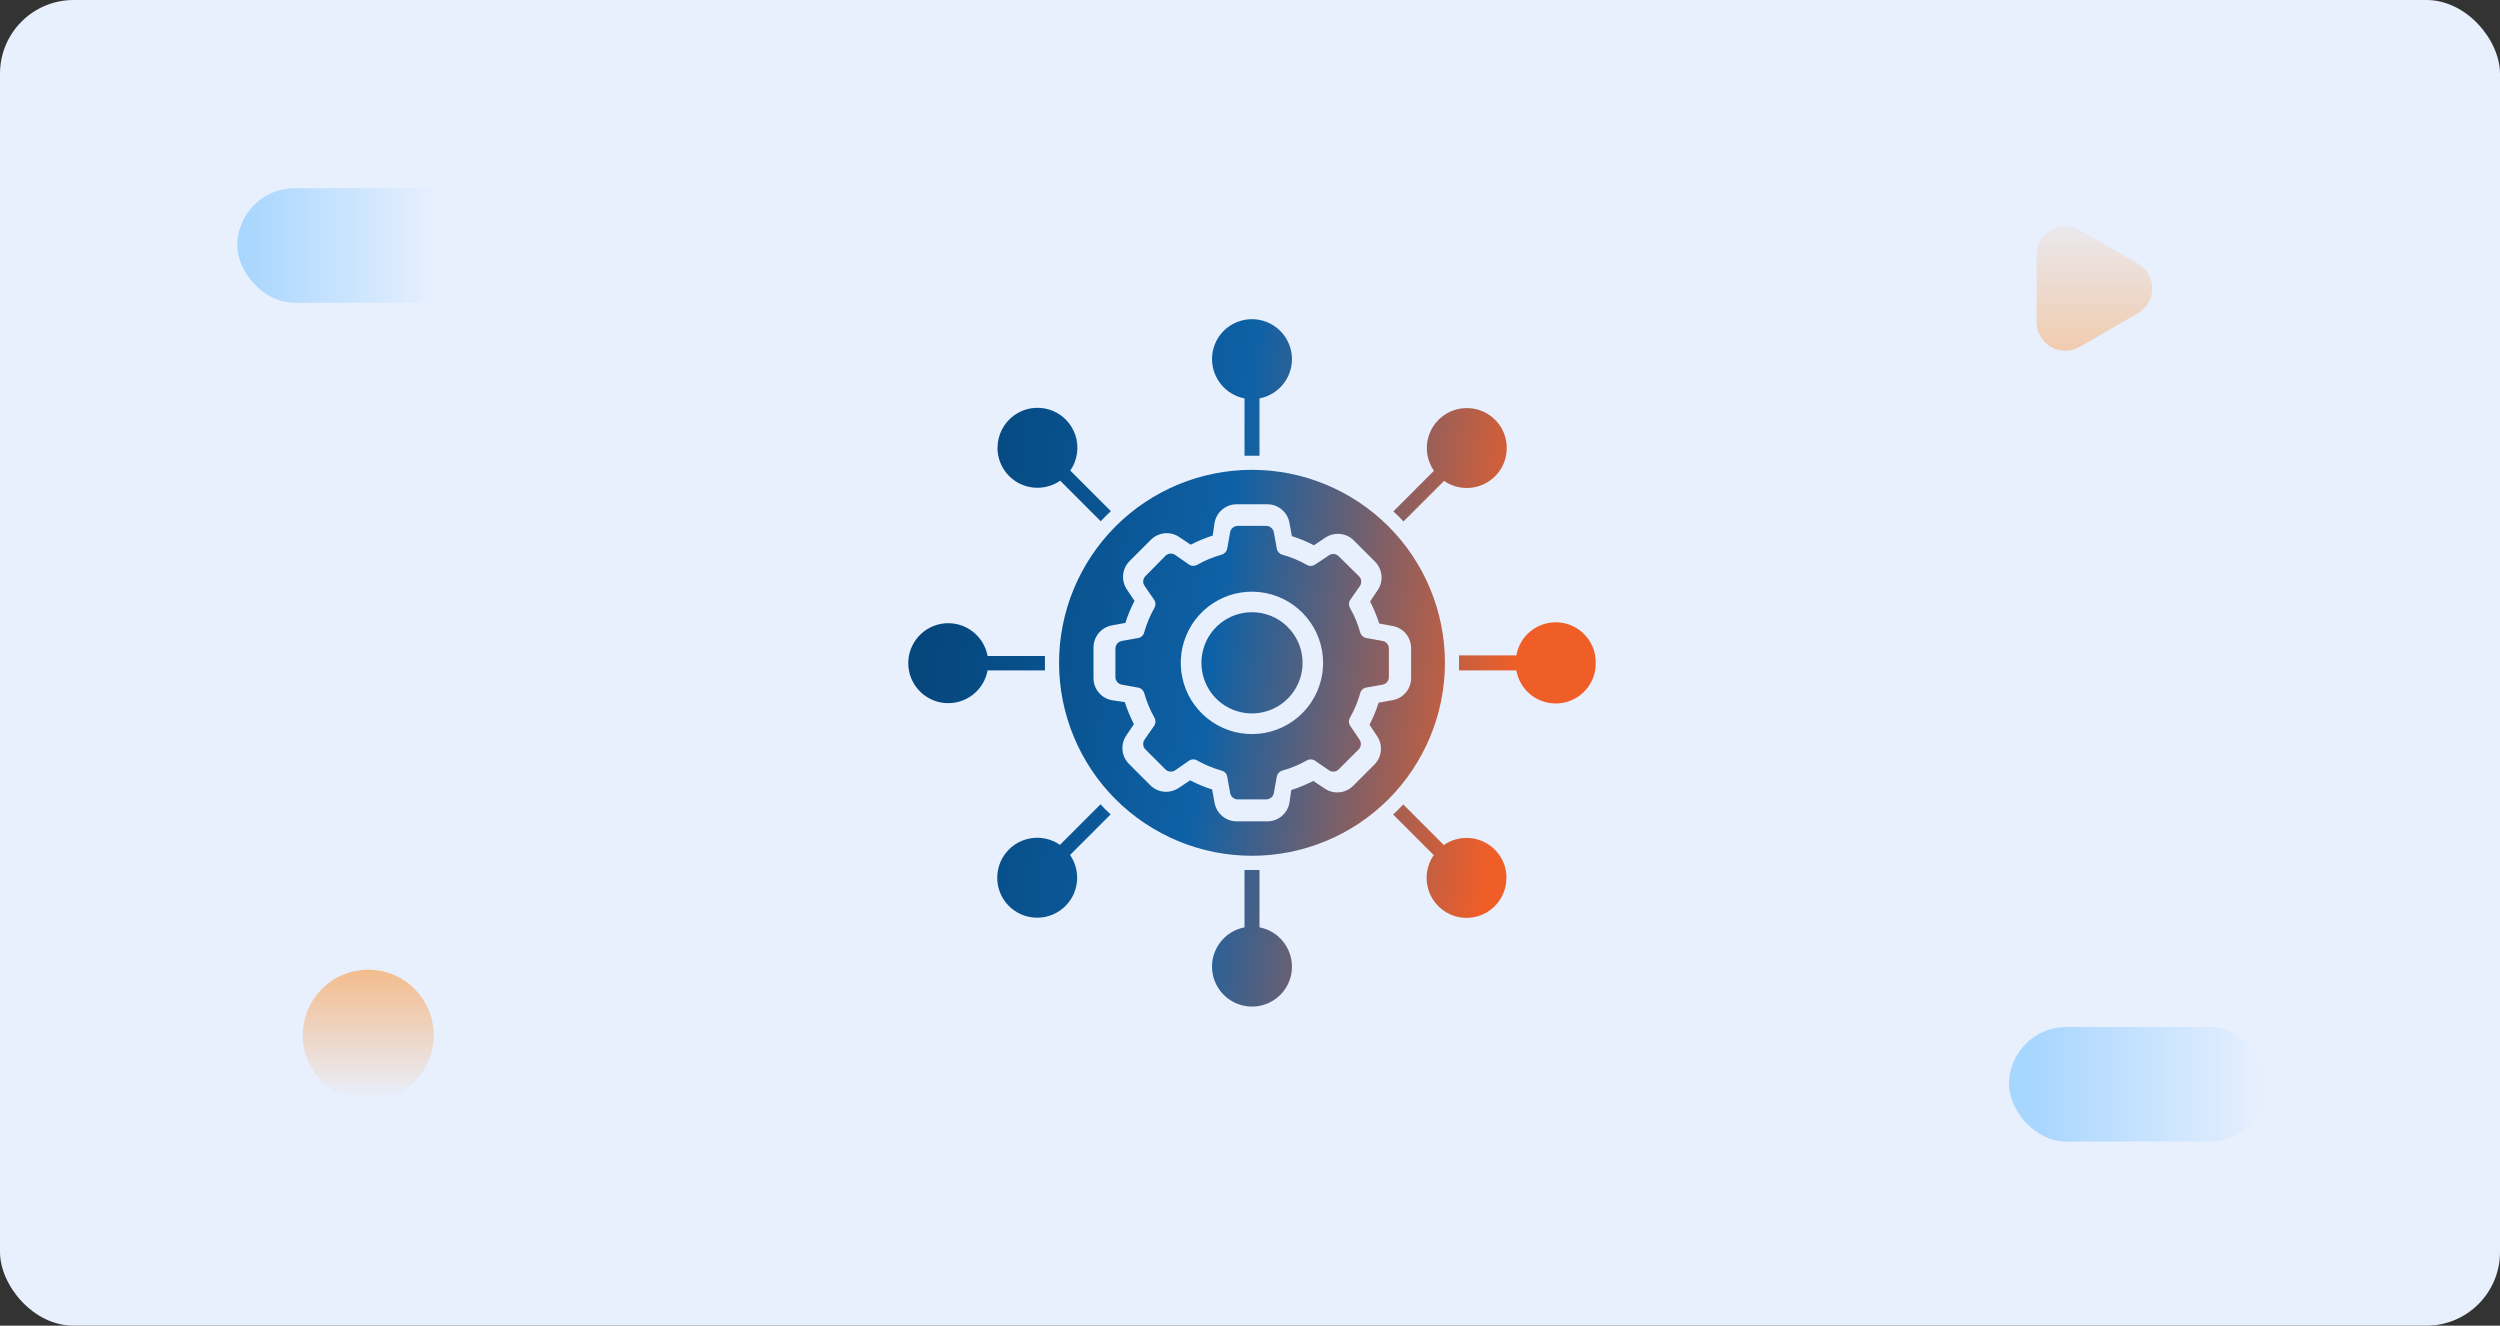
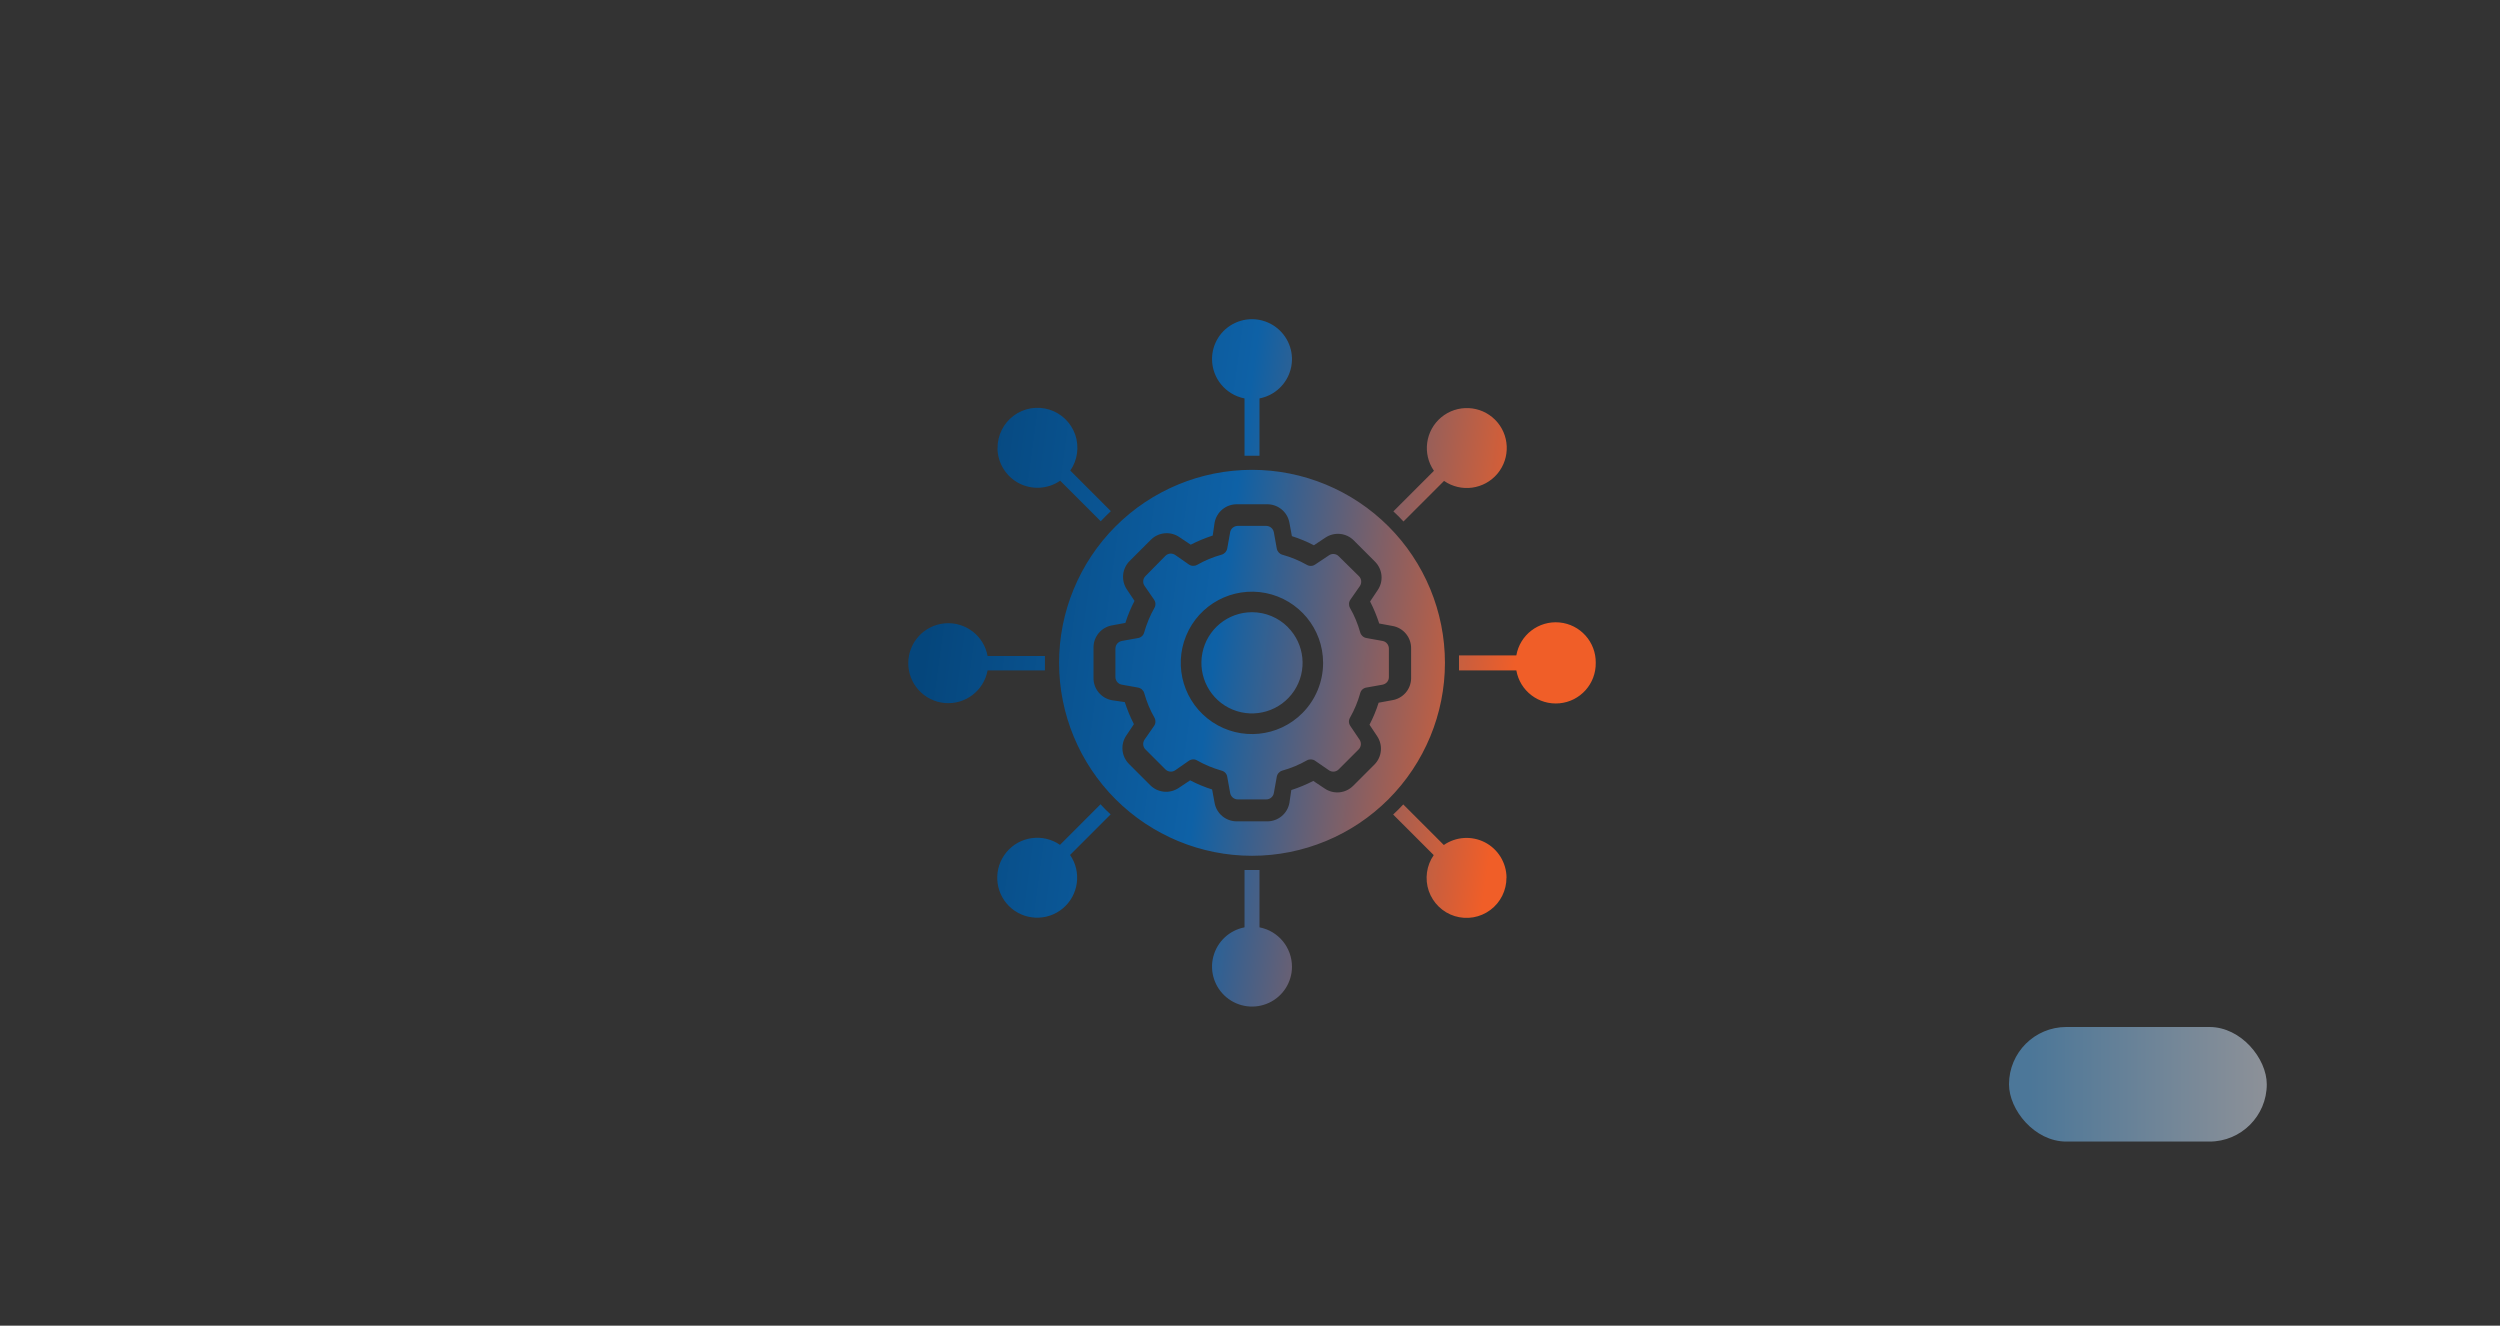
<svg xmlns="http://www.w3.org/2000/svg" width="611" height="324" viewBox="0 0 611 324" fill="none">
  <rect x="0" y="0" width="611" height="324" fill="#333333" stroke="none" />
-   <rect width="611" height="324" rx="18" fill="#E8F0FE" />
  <path fill-rule="evenodd" clip-rule="evenodd" d="M305.99 114.826C293.479 114.826 281.48 119.802 272.646 128.639C263.811 137.493 258.836 149.495 258.836 161.99C258.836 174.485 263.811 186.505 272.646 195.341C281.498 204.177 293.497 209.154 305.99 209.154C318.482 209.154 330.499 204.177 339.334 195.341C348.168 186.486 353.143 174.485 353.143 161.99C353.143 149.495 348.168 137.475 339.334 128.639C330.481 119.802 318.482 114.826 305.99 114.826ZM340.212 171.137L336.937 171.741C336.352 173.607 335.602 175.4 334.706 177.12L336.535 179.864C338.035 182.059 337.779 184.986 335.895 186.871L330.719 192.048C328.853 193.932 325.89 194.207 323.713 192.688L320.97 190.859C319.232 191.755 317.44 192.487 315.592 193.091L315.135 196.219C314.659 198.872 312.336 200.775 309.648 200.738H302.331C299.643 200.775 297.32 198.872 296.844 196.219L296.241 192.944C294.375 192.359 292.583 191.609 290.863 190.713L288.12 192.542C285.925 194.042 282.998 193.786 281.114 191.902L275.938 186.724C274.054 184.84 273.78 181.894 275.298 179.717L277.127 176.973C276.231 175.235 275.499 173.442 274.895 171.595L271.768 171.137C269.116 170.662 267.213 168.338 267.25 165.649V158.331C267.213 155.642 269.116 153.318 271.768 152.843L275.042 152.239C275.627 150.373 276.377 148.58 277.273 146.86L275.444 144.116C273.944 141.921 274.2 138.993 276.084 137.109L281.261 131.932C283.126 130.047 286.089 129.773 288.266 131.291L291.01 133.121C292.747 132.224 294.54 131.493 296.387 130.889L296.844 127.761C297.32 125.108 299.643 123.205 302.331 123.242H309.648C312.336 123.205 314.659 125.108 315.135 127.761L315.739 131.035C317.604 131.621 319.397 132.371 321.116 133.267L323.86 131.438C326.055 129.938 328.981 130.194 330.865 132.078L336.041 137.255C337.925 139.14 338.2 142.085 336.681 144.262L334.852 147.007C335.749 148.745 336.48 150.537 337.084 152.385L340.358 152.989C343.01 153.465 344.912 155.788 344.876 158.477V165.795C344.839 168.484 342.864 170.735 340.212 171.137ZM368.178 214.496C368.196 217.606 366.733 220.551 364.245 222.399C361.74 224.265 358.52 224.814 355.539 223.899C352.576 222.984 350.217 220.697 349.192 217.752C348.186 214.807 348.625 211.55 350.399 208.989L340.486 199.073C341.327 198.286 342.169 197.463 342.955 196.603L352.869 206.519C355.832 204.47 359.709 204.214 362.929 205.879C366.129 207.544 368.16 210.855 368.196 214.477L368.178 214.496ZM296.222 87.75C296.222 83.963 298.417 80.524 301.838 78.932C305.276 77.322 309.319 77.853 312.227 80.267C315.135 82.682 316.397 86.561 315.446 90.22C314.495 93.879 311.532 96.66 307.819 97.373V111.387H304.161V97.373C299.551 96.477 296.222 92.433 296.222 87.75ZM340.541 124.98L350.454 115.064C347.583 110.911 348.351 105.24 352.228 102.002C356.106 98.763 361.831 99.02 365.398 102.587C368.964 106.155 369.221 111.881 365.983 115.759C362.746 119.638 357.076 120.406 352.924 117.534L343.01 127.45C342.223 126.59 341.4 125.766 340.541 124.98ZM389.999 162.008C390.072 167.112 386.231 171.412 381.146 171.887C376.061 172.363 371.47 168.869 370.592 163.838H356.582V160.179H370.592C371.47 155.148 376.061 151.653 381.146 152.129C386.213 152.605 390.072 156.904 389.999 162.008ZM315.757 236.266C315.757 240.053 313.562 243.493 310.142 245.084C306.703 246.694 302.661 246.164 299.752 243.749C296.844 241.334 295.582 237.455 296.533 233.796C297.484 230.138 300.448 227.357 304.161 226.643V212.63H307.819V226.643C312.428 227.521 315.757 231.565 315.757 236.266ZM271.439 199.037L261.525 208.952C264.397 213.105 263.628 218.777 259.751 222.015C255.873 225.253 250.148 224.997 246.581 221.429C243.015 217.862 242.759 212.136 245.996 208.257C249.234 204.379 254.904 203.61 259.056 206.483L268.969 196.567C269.756 197.445 270.579 198.268 271.439 199.037ZM255.379 163.838H241.369C240.454 168.814 235.918 172.271 230.87 171.814C225.84 171.357 221.98 167.131 221.98 162.081C221.98 157.032 225.84 152.806 230.87 152.349C235.9 151.891 240.454 155.349 241.369 160.325H255.379V162.155C255.379 162.813 255.361 163.179 255.379 163.838ZM243.801 109.502C243.783 106.392 245.246 103.447 247.734 101.599C250.24 99.733 253.459 99.184 256.44 100.099C259.403 101.014 261.763 103.301 262.787 106.246C263.793 109.191 263.354 112.448 261.58 115.009L271.493 124.925C270.652 125.712 269.811 126.535 269.024 127.395L259.111 117.479C256.147 119.528 252.27 119.784 249.051 118.119C245.85 116.454 243.82 113.143 243.783 109.521L243.801 109.502ZM337.907 156.648L333.938 155.934C333.224 155.806 332.639 155.276 332.438 154.581C331.853 152.477 331.011 150.446 329.932 148.562C329.585 147.921 329.621 147.135 330.042 146.549L332.347 143.238C332.877 142.469 332.767 141.445 332.109 140.805L327.189 135.957C326.548 135.298 325.524 135.206 324.774 135.737L321.427 137.969C320.823 138.39 320.037 138.426 319.415 138.06C317.513 136.981 315.501 136.158 313.397 135.572C312.702 135.371 312.172 134.786 312.044 134.072L311.33 130.102C311.166 129.188 310.379 128.529 309.465 128.529H302.514C301.6 128.529 300.795 129.188 300.649 130.084L299.935 134.054C299.807 134.767 299.277 135.353 298.582 135.554C296.478 136.139 294.448 136.981 292.564 138.06C291.924 138.408 291.138 138.371 290.552 137.951L287.242 135.646C286.473 135.115 285.449 135.206 284.809 135.865L279.962 140.786C279.304 141.427 279.212 142.451 279.742 143.201L282.047 146.549C282.468 147.153 282.504 147.94 282.139 148.562C281.059 150.464 280.236 152.477 279.633 154.581C279.45 155.294 278.865 155.825 278.151 155.934L274.182 156.648C273.268 156.812 272.609 157.599 272.609 158.514V165.466C272.609 166.381 273.268 167.186 274.182 167.332L278.151 168.045C278.865 168.173 279.45 168.704 279.651 169.399C280.236 171.503 281.078 173.534 282.157 175.418C282.504 176.058 282.468 176.845 282.047 177.431L279.742 180.742C279.212 181.51 279.304 182.535 279.962 183.175L284.809 188.023C285.467 188.682 286.492 188.773 287.242 188.243L290.552 185.938C291.156 185.517 291.942 185.48 292.564 185.846C294.466 186.926 296.478 187.749 298.582 188.352C299.295 188.535 299.826 189.121 299.935 189.834L300.649 193.804C300.813 194.719 301.6 195.378 302.514 195.378H309.465C310.379 195.378 311.184 194.719 311.33 193.804L312.044 189.834C312.172 189.121 312.702 188.535 313.397 188.334C315.501 187.749 317.531 186.907 319.415 185.828C320.055 185.48 320.842 185.517 321.427 185.938L324.774 188.243C325.524 188.773 326.548 188.682 327.189 188.023L332.036 183.175C332.694 182.516 332.785 181.492 332.255 180.742L330.024 177.431C329.603 176.827 329.566 176.04 329.932 175.418C331.011 173.516 331.853 171.503 332.438 169.399C332.621 168.686 333.206 168.155 333.92 168.045L337.889 167.332C338.803 167.167 339.462 166.381 339.443 165.466V158.514C339.443 157.599 338.785 156.794 337.889 156.648H337.907ZM318.281 174.302C312.428 180.175 303.228 181.09 296.314 176.479C289.418 171.869 286.73 163.033 289.894 155.367C293.058 147.683 301.216 143.329 309.355 144.939C317.494 146.567 323.366 153.702 323.366 162.008C323.366 166.618 321.537 171.046 318.281 174.302ZM314.733 153.263C318.903 157.434 319.543 163.966 316.269 168.869C312.995 173.772 306.703 175.674 301.252 173.424C295.802 171.174 292.711 165.374 293.863 159.575C295.015 153.794 300.082 149.623 305.99 149.623C309.264 149.623 312.41 150.922 314.733 153.245V153.263Z" fill="url(#paint0_linear_7273_2005)" />
-   <rect opacity="0.5" x="121" y="74" width="63" height="28" rx="14" transform="rotate(-180 121 74)" fill="url(#paint1_linear_7273_2005)" />
  <rect opacity="0.5" x="491" y="251" width="63" height="28" rx="14" fill="url(#paint2_linear_7273_2005)" />
-   <circle opacity="0.5" cx="90" cy="253" r="16" fill="url(#paint3_linear_7273_2005)" />
-   <path d="M522.5 64.438C527.167 67.132 527.167 73.868 522.5 76.562L508.25 84.789C503.583 87.484 497.75 84.116 497.75 78.727L497.75 62.273C497.75 56.884 503.583 53.516 508.25 56.211L522.5 64.438Z" fill="url(#paint4_linear_7273_2005)" fill-opacity="0.42" />
  <defs>
    <linearGradient id="paint0_linear_7273_2005" x1="227.614" y1="146.535" x2="369.924" y2="165.794" gradientUnits="userSpaceOnUse">
      <stop stop-color="#05467C" />
      <stop offset="0.49" stop-color="#0E61A6" />
      <stop offset="1" stop-color="#F05E28" />
    </linearGradient>
    <linearGradient id="paint1_linear_7273_2005" x1="184" y1="88" x2="121" y2="88" gradientUnits="userSpaceOnUse">
      <stop stop-color="#65BBFF" />
      <stop offset="0.784" stop-color="#E8F0FE" />
    </linearGradient>
    <linearGradient id="paint2_linear_7273_2005" x1="554" y1="265" x2="491" y2="265" gradientUnits="userSpaceOnUse">
      <stop stop-color="#E8F0FE" />
      <stop offset="0.923" stop-color="#65BBFF" />
    </linearGradient>
    <linearGradient id="paint3_linear_7273_2005" x1="90" y1="237" x2="90" y2="269" gradientUnits="userSpaceOnUse">
      <stop stop-color="#FF881B" />
      <stop offset="1" stop-color="#E8F0FE" />
    </linearGradient>
    <linearGradient id="paint4_linear_7273_2005" x1="509.5" y1="47" x2="509.5" y2="94" gradientUnits="userSpaceOnUse">
      <stop stop-color="#E8F0FE" />
      <stop offset="1" stop-color="#FF881B" />
    </linearGradient>
  </defs>
</svg>